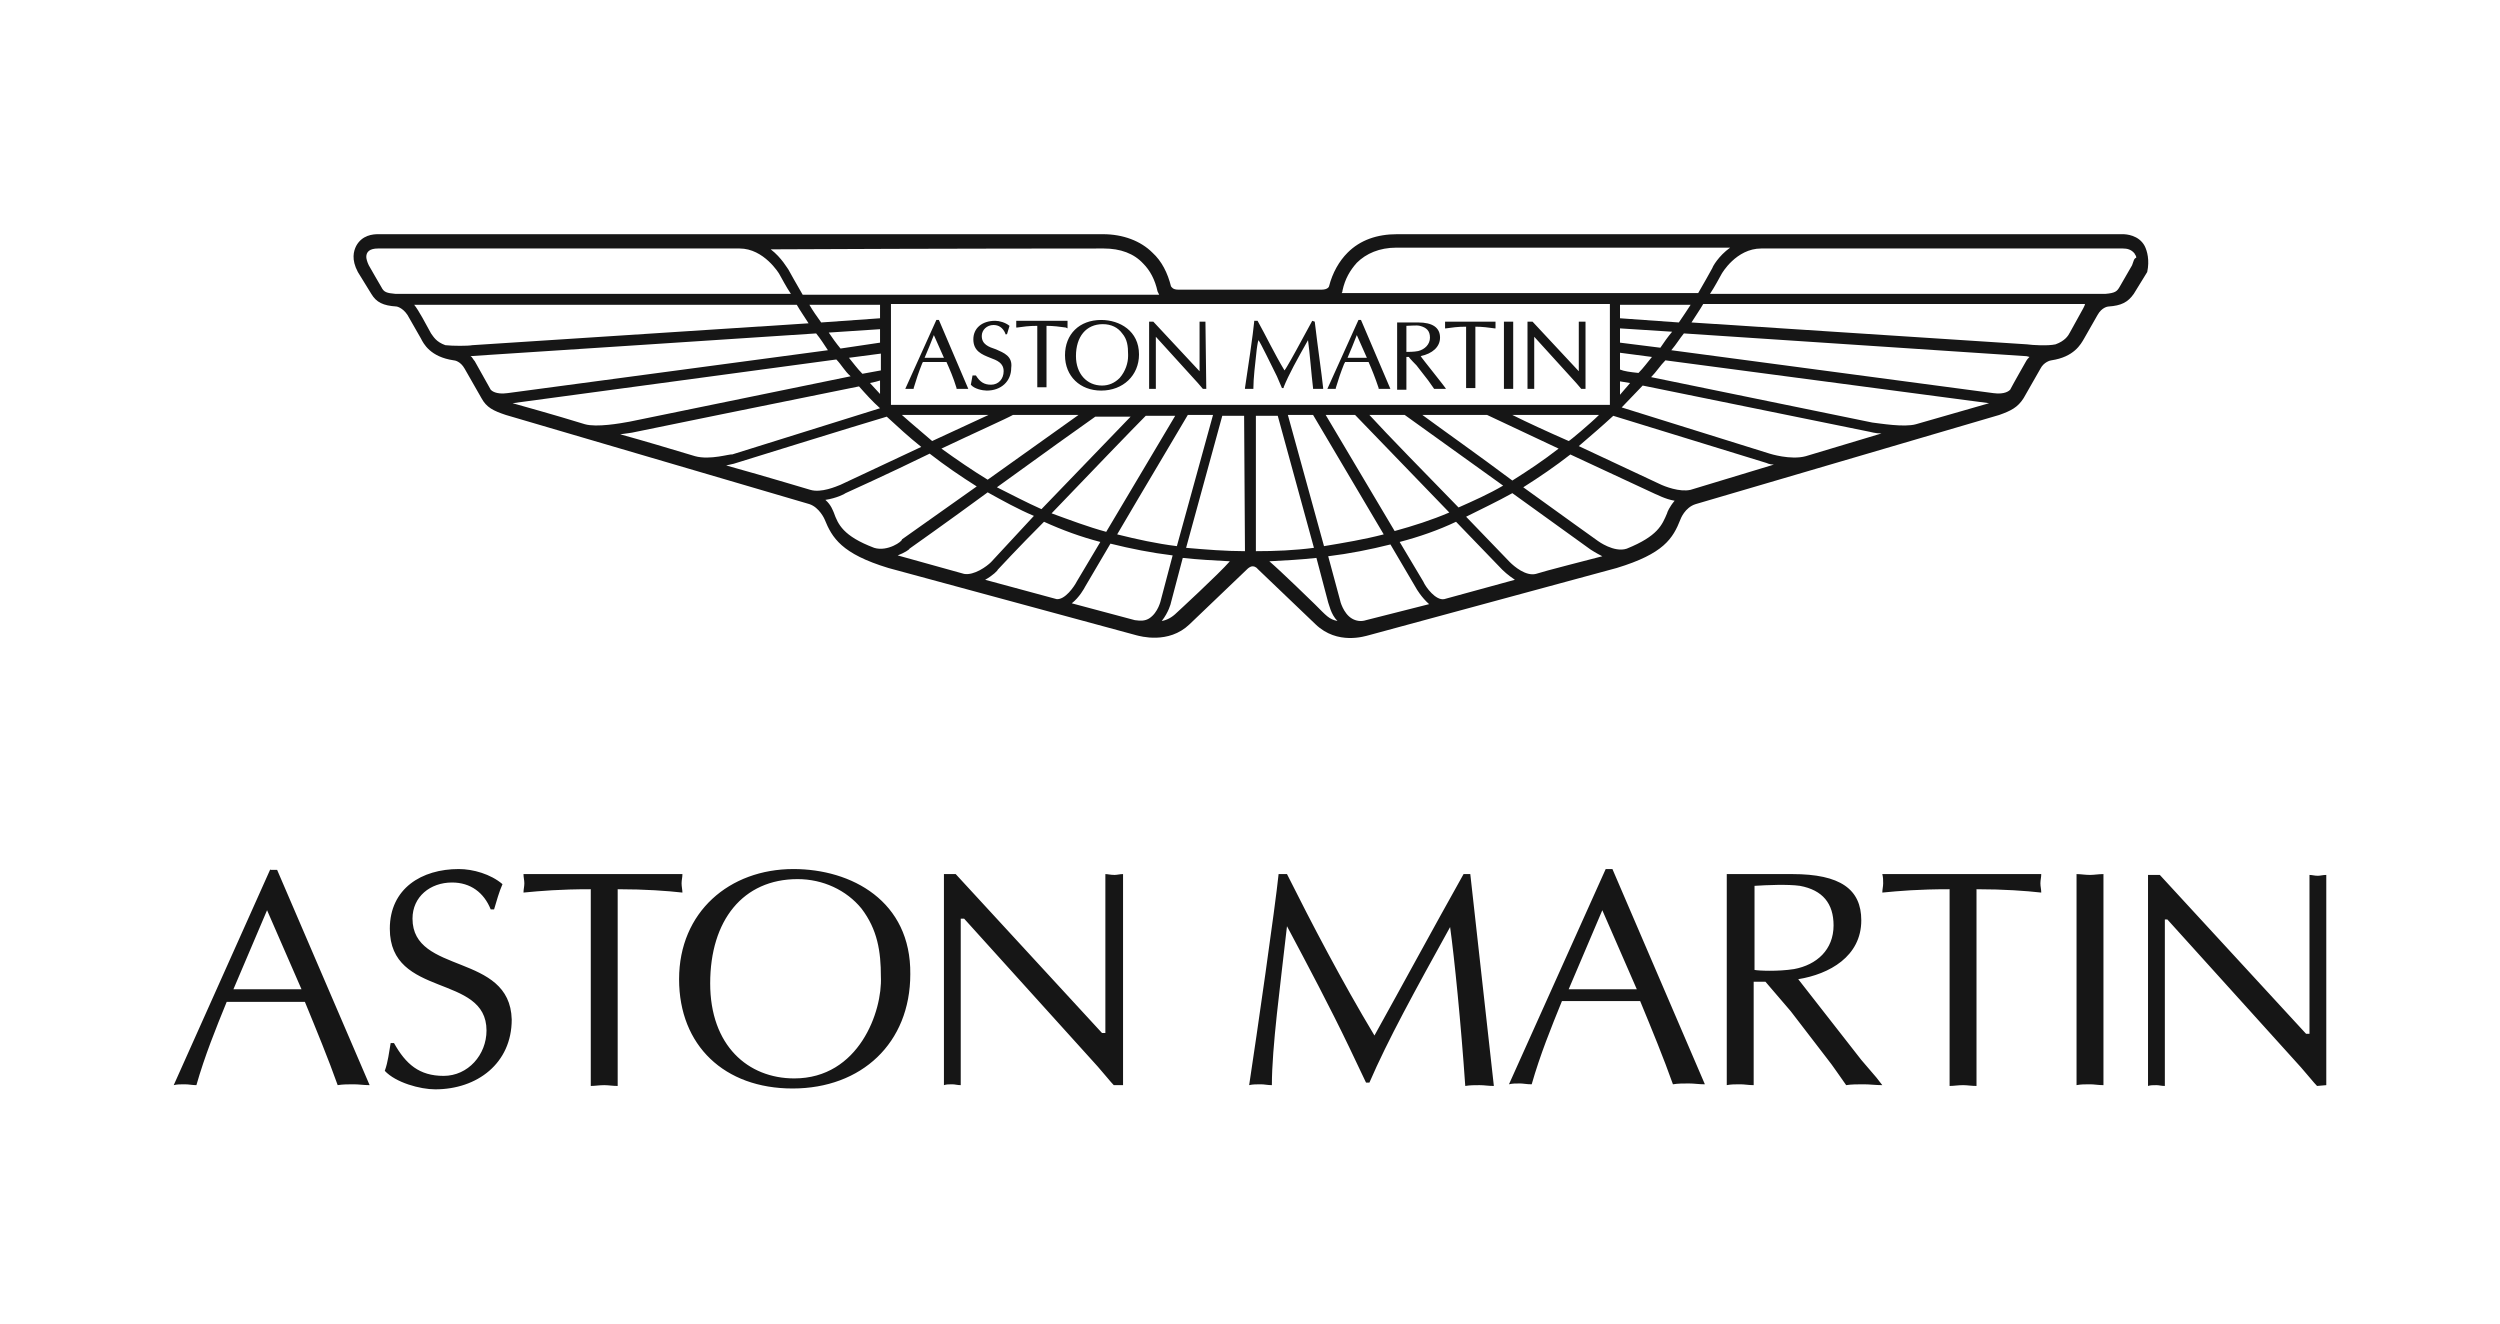
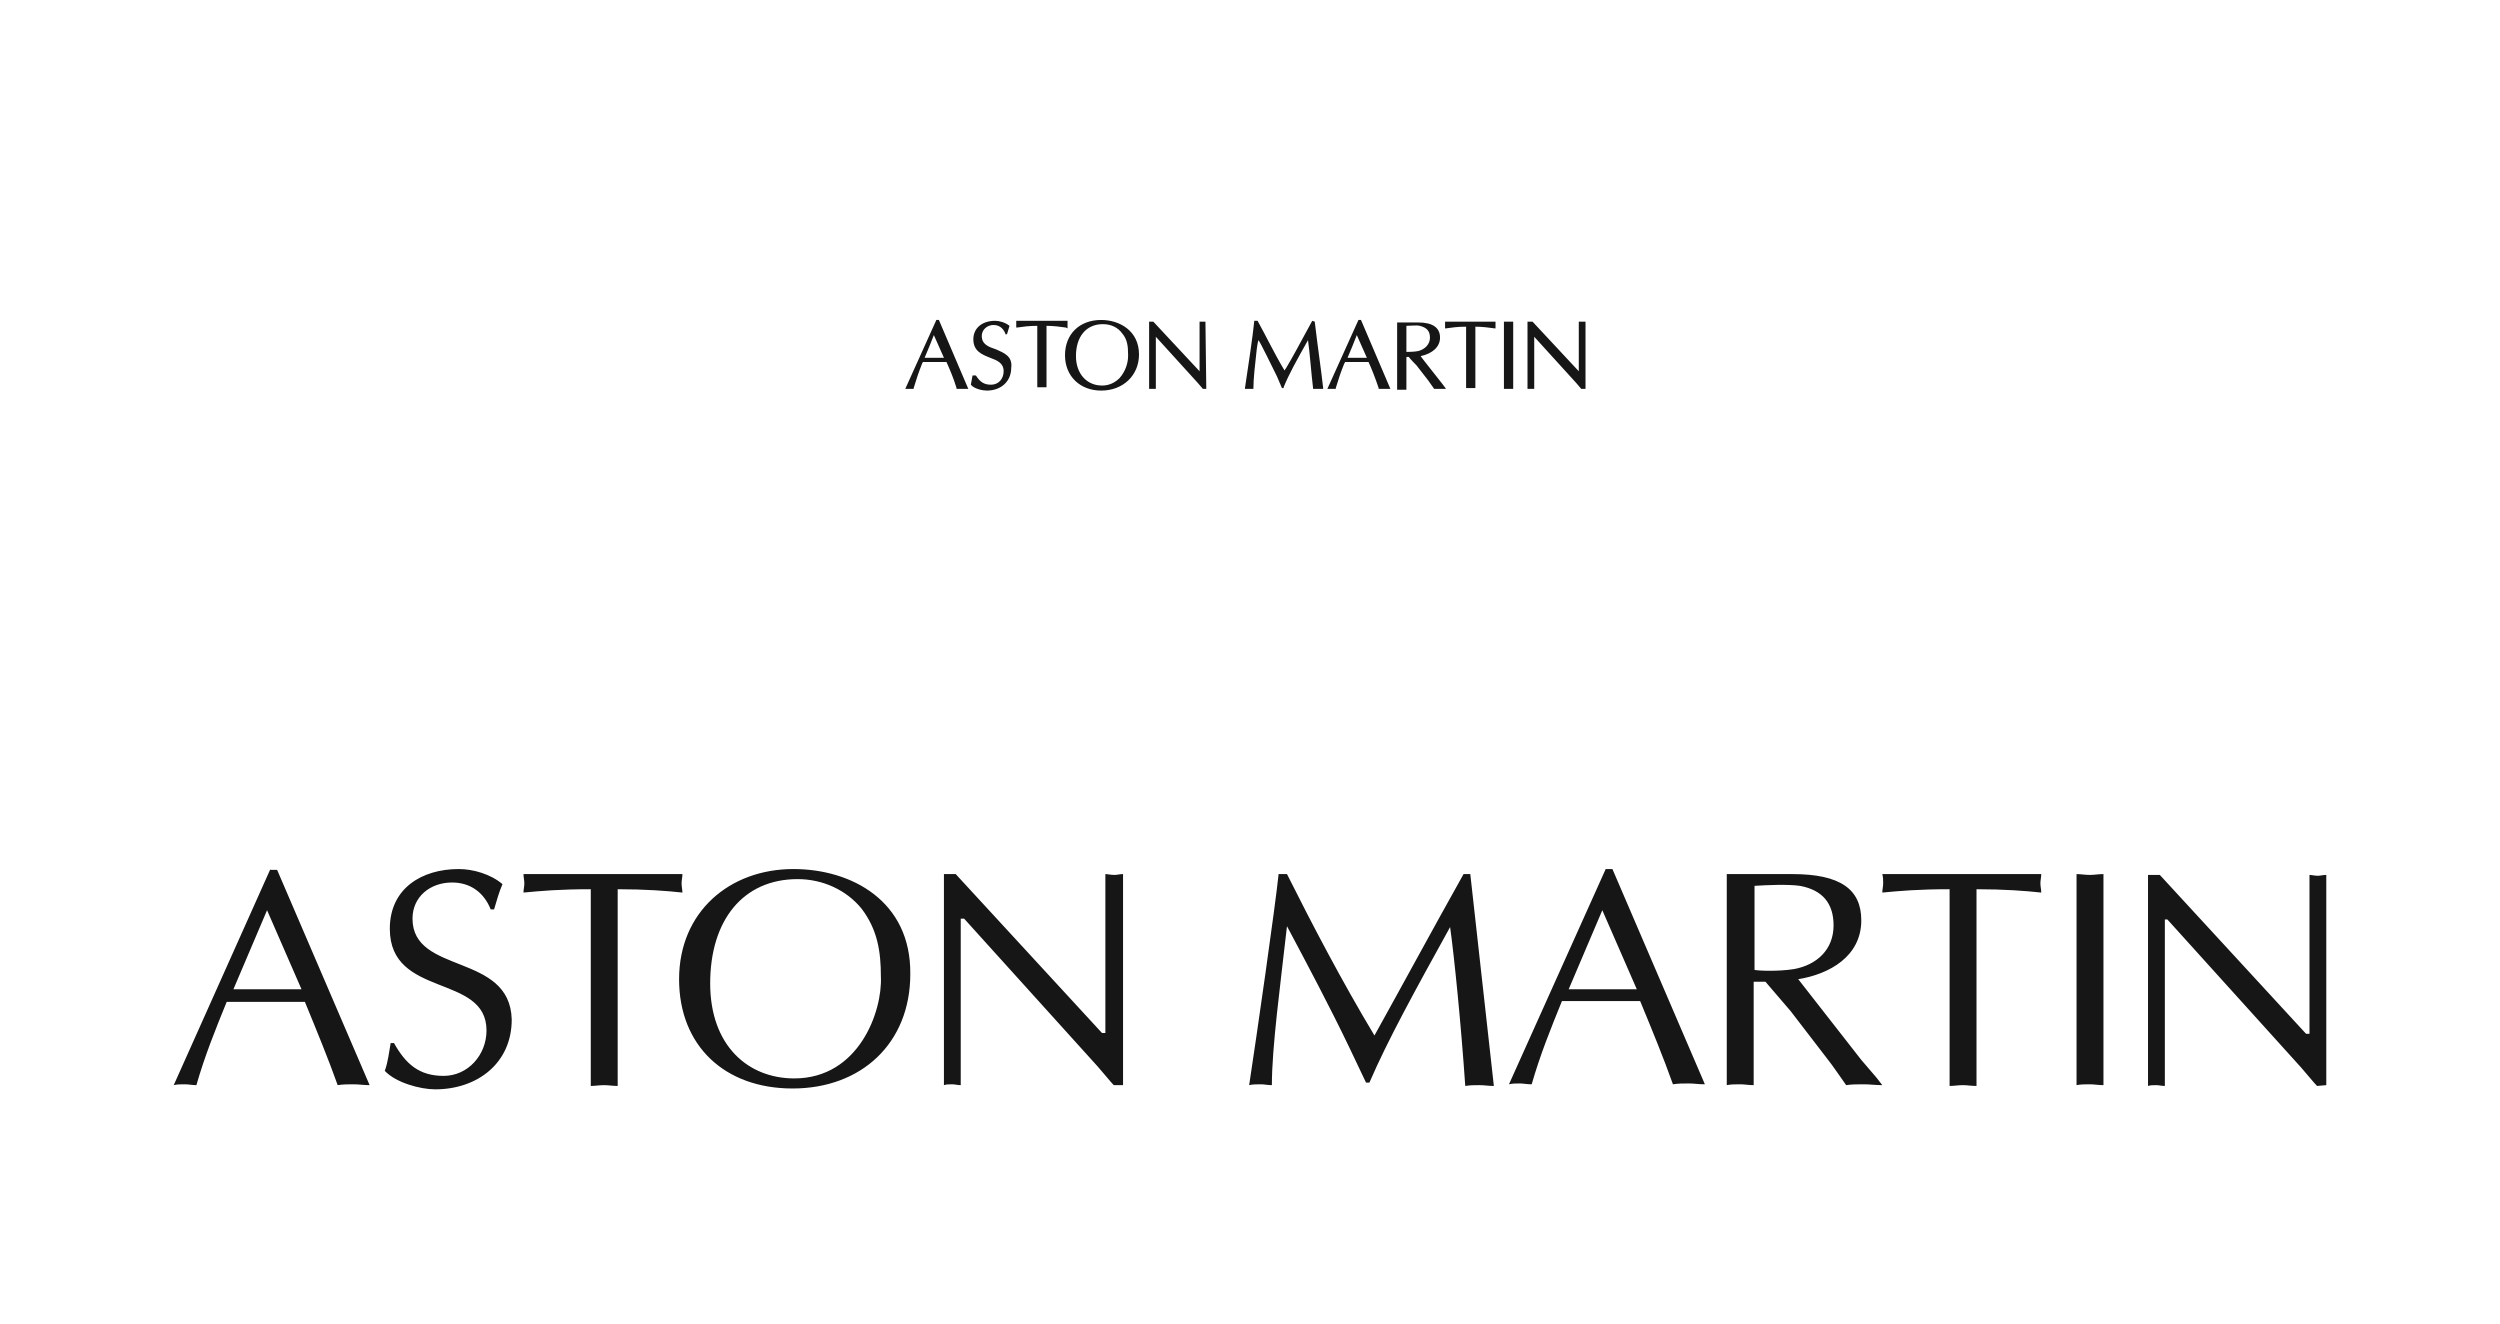
<svg xmlns="http://www.w3.org/2000/svg" width="68" height="36" viewBox="0 0 68 36" fill="none">
-   <path d="M58.335 6.69C58.175 6.393 57.832 6.37 57.741 6.37H38.003C37.454 6.37 36.996 6.53 36.654 6.873C36.425 7.102 36.242 7.422 36.15 7.788C36.15 7.788 36.127 7.879 35.944 7.879H32.056C31.896 7.879 31.873 7.811 31.851 7.788C31.759 7.422 31.599 7.102 31.347 6.873C31.027 6.553 30.547 6.37 29.998 6.37H10.283C10.146 6.37 9.848 6.393 9.688 6.69C9.62 6.827 9.551 7.056 9.734 7.399L10.1 7.994C10.237 8.223 10.42 8.314 10.786 8.337C10.786 8.337 10.946 8.36 11.083 8.566L11.449 9.206C11.518 9.343 11.701 9.709 12.341 9.801C12.364 9.801 12.524 9.824 12.639 10.029L13.096 10.83C13.233 11.082 13.416 11.173 13.759 11.287L22.016 13.712C22.29 13.803 22.428 14.123 22.428 14.123C22.633 14.627 22.885 15.061 24.166 15.45L30.913 17.28C31.004 17.302 31.782 17.531 32.354 16.982L33.932 15.473C33.932 15.473 34 15.404 34.069 15.404C34.16 15.404 34.206 15.473 34.206 15.473L35.784 16.982C36.379 17.554 37.134 17.302 37.225 17.28L43.972 15.45C45.253 15.061 45.504 14.649 45.71 14.123C45.71 14.123 45.825 13.803 46.122 13.712L54.379 11.287C54.699 11.173 54.882 11.082 55.042 10.83L55.499 10.029C55.591 9.846 55.774 9.801 55.797 9.801C56.414 9.709 56.597 9.366 56.689 9.206L57.054 8.566C57.169 8.36 57.329 8.337 57.352 8.337C57.695 8.314 57.878 8.223 58.038 7.994L58.404 7.399C58.473 7.079 58.404 6.827 58.335 6.69ZM36.516 7.902C36.585 7.582 36.722 7.353 36.905 7.148C37.157 6.896 37.523 6.736 37.98 6.736H47.06C46.74 6.965 46.579 7.262 46.579 7.285C46.465 7.491 46.351 7.697 46.191 7.971H36.493C36.516 7.948 36.516 7.902 36.516 7.902ZM44.064 10.052V9.595L44.933 9.709C44.818 9.846 44.704 10.007 44.567 10.144C44.338 10.121 44.178 10.098 44.064 10.052ZM44.338 10.418C44.247 10.533 44.155 10.624 44.064 10.738V10.373L44.338 10.418ZM44.064 9.32V8.932L45.482 9.023C45.367 9.16 45.253 9.32 45.162 9.458L44.064 9.32ZM44.064 8.657V8.291H45.985C45.893 8.428 45.779 8.611 45.665 8.771L44.064 8.657ZM30.021 6.759C30.478 6.759 30.844 6.896 31.096 7.17C31.279 7.353 31.416 7.605 31.485 7.925L31.53 8.017H21.833C21.696 7.788 21.444 7.331 21.444 7.331C21.421 7.308 21.261 7.01 20.964 6.782C25.63 6.759 30.021 6.759 30.021 6.759ZM23.457 10.167C23.32 10.029 23.205 9.869 23.091 9.732L23.96 9.618V10.075L23.457 10.167ZM23.937 10.35V10.716C23.846 10.624 23.754 10.51 23.663 10.418C23.777 10.395 23.868 10.373 23.937 10.35ZM22.862 9.48C22.748 9.343 22.633 9.183 22.542 9.046L23.937 8.954V9.32L22.862 9.48ZM23.937 8.657L22.336 8.771C22.222 8.611 22.107 8.451 22.016 8.291H23.937V8.657ZM10.763 7.994C10.512 7.971 10.443 7.948 10.374 7.811C10.374 7.811 10.054 7.262 10.031 7.216C9.986 7.125 9.963 7.033 9.963 6.988C9.963 6.85 10.054 6.759 10.283 6.759H20.117C20.781 6.759 21.192 7.445 21.192 7.445C21.284 7.605 21.375 7.788 21.513 7.994H10.763ZM12.113 9.389C11.861 9.298 11.792 9.16 11.724 9.069C11.587 8.817 11.381 8.428 11.266 8.291H21.673C21.764 8.451 21.879 8.611 21.993 8.794L12.845 9.389C12.73 9.412 12.319 9.412 12.113 9.389ZM13.805 10.693C13.485 10.738 13.37 10.624 13.348 10.601L12.913 9.824C12.867 9.778 12.845 9.709 12.799 9.686C12.845 9.686 22.199 9.069 22.199 9.069C22.313 9.206 22.428 9.389 22.519 9.526L13.805 10.693ZM15.909 11.539C15.017 11.264 14.262 11.059 13.942 10.967L22.748 9.778C22.885 9.915 22.977 10.098 23.137 10.235L17.121 11.47C16.87 11.516 16.229 11.63 15.909 11.539ZM18.905 12.408C18.219 12.202 17.533 11.996 16.87 11.813C17.053 11.79 17.19 11.768 17.19 11.768C17.19 11.768 21.536 10.876 23.365 10.51C23.548 10.716 23.731 10.921 23.937 11.104L19.912 12.362C19.866 12.339 19.317 12.522 18.905 12.408ZM22.039 13.323C21.947 13.3 20.987 13.003 19.752 12.66C19.866 12.637 19.957 12.614 19.957 12.614C19.957 12.614 23.342 11.562 24.12 11.333C24.417 11.607 24.715 11.882 25.058 12.156L22.862 13.186C22.748 13.231 22.336 13.414 22.039 13.323ZM29.335 11.287L26.865 13.048C26.453 12.797 26.018 12.499 25.607 12.202C26.521 11.768 27.391 11.379 27.551 11.287H29.335ZM30.089 14.466C29.586 14.329 29.106 14.146 28.603 13.963C29.632 12.888 30.867 11.607 31.164 11.31H31.965L30.089 14.466ZM32.308 11.287H32.994L32.011 14.855C31.462 14.787 30.936 14.672 30.387 14.535C31.096 13.323 32.056 11.722 32.308 11.287ZM28.328 13.849C27.917 13.666 27.528 13.46 27.116 13.254C28.283 12.408 29.495 11.539 29.792 11.333H30.753L28.328 13.849ZM25.355 11.996C25.332 11.973 24.76 11.493 24.532 11.287H26.887L25.355 11.996ZM23.777 14.901C22.931 14.581 22.794 14.261 22.679 13.94C22.656 13.895 22.61 13.735 22.45 13.597C22.748 13.552 22.977 13.437 22.999 13.414C22.999 13.414 24.166 12.888 25.287 12.339C25.698 12.66 26.133 12.957 26.567 13.231L24.532 14.672C24.555 14.718 24.143 15.015 23.777 14.901ZM26.224 15.61L24.417 15.107C24.6 15.038 24.738 14.947 24.738 14.924C24.738 14.924 25.744 14.215 26.865 13.392C27.276 13.62 27.688 13.849 28.122 14.032L26.956 15.29C26.842 15.404 26.499 15.656 26.224 15.61ZM28.74 16.296L26.796 15.77C27.002 15.656 27.139 15.518 27.139 15.496C27.139 15.496 27.688 14.901 28.397 14.192C28.9 14.421 29.403 14.604 29.929 14.741L29.289 15.816C29.22 15.953 28.969 16.319 28.74 16.296ZM31.576 16.319C31.576 16.319 31.507 16.662 31.256 16.822C31.142 16.891 31.027 16.891 30.867 16.868L29.152 16.41C29.358 16.25 29.495 15.999 29.518 15.953C29.518 15.953 29.815 15.45 30.204 14.787C30.753 14.924 31.324 15.038 31.896 15.107L31.576 16.319ZM32.011 16.662C31.873 16.799 31.736 16.868 31.599 16.891C31.782 16.662 31.851 16.41 31.851 16.388L32.171 15.175C32.582 15.221 33.017 15.244 33.452 15.267C33.154 15.61 32.011 16.662 32.011 16.662ZM33.863 14.992C33.337 14.992 32.788 14.947 32.262 14.901L33.246 11.31H33.84L33.863 14.992ZM24.234 11.013V8.268H43.789V11.013H24.234ZM36.059 11.287H36.859L39.421 13.94C38.941 14.146 38.437 14.306 37.934 14.444L36.059 11.287ZM37.637 14.535C37.111 14.672 36.562 14.764 36.013 14.855L35.03 11.287H35.716L37.637 14.535ZM37.248 11.287H38.209L40.885 13.209C40.496 13.437 40.084 13.62 39.672 13.803C38.803 12.911 37.728 11.813 37.248 11.287ZM38.689 11.287H40.45L42.394 12.202C41.983 12.522 41.571 12.797 41.136 13.071C40.221 12.385 39.215 11.676 38.689 11.287ZM41.136 11.287H43.492C43.263 11.516 42.691 11.996 42.669 11.996C42.097 11.745 41.548 11.493 41.136 11.287ZM34.16 14.992V11.31H34.755L35.739 14.901C35.212 14.97 34.687 14.992 34.16 14.992ZM35.761 16.433C35.761 16.433 34.847 15.541 34.526 15.267C34.961 15.244 35.395 15.221 35.807 15.175L36.127 16.388C36.15 16.433 36.196 16.708 36.379 16.891C36.15 16.845 36.082 16.753 35.761 16.433ZM37.157 16.868C37.019 16.914 36.882 16.891 36.768 16.822C36.539 16.685 36.448 16.342 36.448 16.319L36.127 15.13C36.699 15.061 37.271 14.947 37.82 14.809L38.506 15.976C38.529 16.022 38.666 16.25 38.872 16.433L37.157 16.868ZM39.284 16.296C39.055 16.342 38.781 15.976 38.712 15.816L38.071 14.741C38.597 14.604 39.124 14.421 39.604 14.192L40.862 15.496C40.885 15.518 40.999 15.633 41.205 15.77L39.284 16.296ZM42.097 15.518L41.777 15.61C41.502 15.679 41.182 15.404 41.068 15.29C41.068 15.29 40.564 14.764 39.878 14.055C40.29 13.849 40.724 13.643 41.136 13.414L43.263 14.947C43.263 14.947 43.4 15.038 43.583 15.13C43.126 15.244 42.097 15.518 42.097 15.518ZM45.344 13.963C45.207 14.283 45.093 14.581 44.247 14.924C43.904 15.038 43.469 14.718 43.469 14.718C43.469 14.718 42.508 14.032 41.433 13.254C41.868 12.98 42.303 12.682 42.714 12.362L45.024 13.437C45.047 13.437 45.276 13.574 45.55 13.62C45.413 13.78 45.344 13.94 45.344 13.963ZM45.985 13.323C45.688 13.392 45.276 13.231 45.139 13.163C45.139 13.163 44.064 12.66 42.943 12.134C43.263 11.859 43.583 11.585 43.881 11.31L48.043 12.591C48.043 12.591 48.135 12.637 48.249 12.637L45.985 13.323ZM49.118 12.408C48.706 12.522 48.135 12.339 48.135 12.339L44.11 11.082C44.315 10.876 44.498 10.67 44.681 10.487L50.856 11.745C50.879 11.745 50.994 11.79 51.177 11.79L49.118 12.408ZM52.114 11.539C51.794 11.63 51.131 11.516 50.925 11.493C50.925 11.493 46.808 10.647 44.91 10.258C45.047 10.121 45.162 9.938 45.299 9.801L54.104 10.967L52.114 11.539ZM55.11 9.824C55.11 9.824 54.745 10.464 54.676 10.601C54.653 10.624 54.539 10.738 54.218 10.693L45.459 9.526C45.596 9.366 45.688 9.206 45.802 9.069L55.088 9.686C55.11 9.686 55.133 9.686 55.202 9.709C55.179 9.732 55.133 9.778 55.11 9.824ZM56.666 8.383L56.3 9.046C56.254 9.137 56.162 9.275 55.911 9.366C55.705 9.412 55.293 9.389 55.133 9.366L46.008 8.771C46.122 8.588 46.237 8.428 46.328 8.268H56.712C56.712 8.291 56.689 8.337 56.666 8.383ZM57.992 7.216L57.649 7.811C57.581 7.925 57.535 7.971 57.26 7.994H46.511C46.648 7.788 46.74 7.605 46.831 7.445C46.831 7.445 47.22 6.759 47.906 6.759H57.741C57.855 6.759 57.969 6.782 58.061 6.896C58.061 6.919 58.106 6.942 58.106 7.01C58.038 7.033 58.038 7.102 57.992 7.216Z" fill="#161616" />
-   <path d="M25.538 8.703H25.469L24.623 10.578H24.852V10.555C24.92 10.327 24.989 10.121 25.08 9.892L25.103 9.846H25.744C25.835 10.052 25.927 10.258 26.018 10.555V10.578H26.338L25.538 8.703ZM25.149 9.732C25.172 9.686 25.378 9.183 25.401 9.114C25.423 9.16 25.652 9.686 25.675 9.732H25.149ZM27.093 9.503C26.887 9.435 26.704 9.366 26.704 9.137C26.704 8.977 26.841 8.84 27.024 8.84C27.162 8.84 27.276 8.909 27.345 9.069V9.092H27.39L27.459 8.863C27.345 8.771 27.184 8.726 27.07 8.726C26.704 8.726 26.475 8.932 26.475 9.229C26.475 9.549 26.704 9.641 26.933 9.732C27.116 9.801 27.299 9.869 27.299 10.098C27.299 10.304 27.162 10.464 26.956 10.464C26.773 10.464 26.658 10.395 26.544 10.212H26.453L26.407 10.464C26.498 10.578 26.727 10.624 26.841 10.624C27.23 10.624 27.505 10.372 27.505 10.007C27.55 9.686 27.299 9.595 27.093 9.503ZM29.037 8.932V8.726H27.642V8.909H27.665C27.825 8.886 27.985 8.863 28.214 8.863V10.533H28.465V8.863C28.648 8.863 28.831 8.886 28.991 8.909L29.037 8.932ZM29.952 8.703C29.357 8.703 28.968 9.092 28.968 9.663C28.968 10.235 29.38 10.624 29.952 10.624C30.547 10.624 30.981 10.212 30.981 9.641C30.981 9 30.455 8.703 29.952 8.703ZM30.455 10.281C30.318 10.418 30.158 10.487 29.975 10.487C29.563 10.487 29.266 10.167 29.266 9.686C29.266 9.16 29.54 8.817 29.998 8.817C30.226 8.817 30.409 8.909 30.524 9.069C30.661 9.229 30.684 9.412 30.684 9.641V9.686C30.684 9.869 30.615 10.098 30.455 10.281ZM32.788 8.749H32.628V10.098C32.605 10.075 31.37 8.749 31.37 8.749H31.256V10.578H31.439V9.16C31.461 9.183 32.582 10.418 32.582 10.418L32.719 10.578H32.811L32.788 8.749ZM35.761 8.749L35.693 8.726L35.258 9.526C35.258 9.526 34.983 10.029 34.938 10.075C34.663 9.618 34.435 9.137 34.206 8.726H34.114V8.749C34.092 9.023 33.931 10.121 33.863 10.555V10.578H34.092V10.555C34.092 10.304 34.137 9.915 34.183 9.503C34.183 9.503 34.206 9.32 34.229 9.252C34.275 9.297 34.595 9.961 34.732 10.235L34.869 10.555H34.915V10.533C35.052 10.19 35.281 9.778 35.578 9.252C35.624 9.572 35.67 10.19 35.715 10.555V10.578H35.99V10.555C35.944 10.121 35.853 9.526 35.761 8.749ZM37.019 8.703H36.95L36.104 10.578H36.333V10.555C36.401 10.327 36.47 10.121 36.562 9.892C36.562 9.892 36.584 9.869 36.584 9.846H37.225C37.316 10.052 37.408 10.281 37.499 10.555V10.578H37.819L37.019 8.703ZM36.653 9.732C36.676 9.686 36.882 9.183 36.905 9.114C36.928 9.16 37.156 9.686 37.179 9.732H36.653ZM38.643 9.686C38.963 9.618 39.169 9.435 39.169 9.183C39.169 8.909 38.963 8.771 38.574 8.771H38.002V10.601H38.254V9.709H38.323C38.323 9.732 38.529 9.938 38.529 9.938L38.849 10.35L39.009 10.578H39.329C39.352 10.578 38.643 9.709 38.643 9.686ZM38.254 9.572V8.863C38.368 8.863 38.529 8.84 38.62 8.863C38.803 8.909 38.895 9 38.895 9.183C38.895 9.366 38.757 9.503 38.574 9.549C38.46 9.572 38.3 9.572 38.254 9.572ZM40.678 8.749H39.306V8.932H39.329C39.489 8.909 39.649 8.886 39.878 8.886V10.555H40.13V8.886C40.312 8.886 40.495 8.909 40.656 8.932H40.678V8.749ZM40.907 8.749H41.159V10.578H40.907V8.749ZM42.943 10.098C42.92 10.075 41.685 8.749 41.685 8.749H41.548V10.578H41.731V9.16C41.753 9.183 42.874 10.418 42.874 10.418L43.011 10.578H43.126V8.749H42.943V10.098ZM21.581 23.638C19.843 23.638 18.471 24.804 18.471 26.634C18.471 28.441 19.706 29.607 21.558 29.607C23.433 29.607 24.76 28.372 24.76 26.497C24.783 24.507 23.159 23.638 21.581 23.638ZM21.604 29.333C20.346 29.333 19.317 28.441 19.317 26.748C19.317 25.033 20.209 23.912 21.695 23.912C22.381 23.912 23.022 24.209 23.433 24.713C23.868 25.285 23.96 25.879 23.96 26.565C24.005 27.503 23.365 29.333 21.604 29.333ZM18.539 24.027C18.539 23.935 18.562 23.866 18.562 23.775H14.239C14.239 23.866 14.262 23.935 14.262 24.027C14.262 24.118 14.239 24.187 14.239 24.278C14.72 24.232 15.223 24.187 16.069 24.187V29.538C16.183 29.538 16.298 29.516 16.435 29.516C16.549 29.516 16.664 29.538 16.801 29.538V24.187C17.556 24.187 18.15 24.232 18.562 24.278C18.562 24.209 18.539 24.118 18.539 24.027ZM11.22 24.987C11.22 24.392 11.701 24.004 12.295 24.004C12.798 24.004 13.164 24.278 13.347 24.735H13.439C13.507 24.507 13.576 24.255 13.668 24.049C13.347 23.775 12.867 23.638 12.478 23.638C11.472 23.638 10.603 24.164 10.603 25.262C10.603 27.16 13.233 26.474 13.233 28.029C13.233 28.692 12.73 29.264 12.066 29.264C11.403 29.264 11.037 28.944 10.717 28.372H10.626C10.58 28.624 10.557 28.875 10.466 29.127C10.763 29.447 11.426 29.63 11.838 29.63C12.981 29.63 13.919 28.921 13.919 27.732C13.873 25.902 11.22 26.52 11.22 24.987ZM30.066 23.775V28.098H29.975L25.995 23.775H25.675V29.516C25.744 29.493 25.812 29.493 25.904 29.493C25.972 29.493 26.041 29.516 26.132 29.516V24.987H26.224L29.86 29.012C30.043 29.218 30.203 29.424 30.295 29.516H30.547V23.775C30.455 23.775 30.386 23.798 30.318 23.798C30.203 23.798 30.135 23.775 30.066 23.775ZM7.355 23.638L4.725 29.516C4.816 29.493 4.908 29.493 5.022 29.493C5.137 29.493 5.228 29.516 5.342 29.516C5.571 28.715 5.868 27.983 6.166 27.251H8.293C8.613 28.029 8.933 28.807 9.185 29.516C9.322 29.493 9.482 29.493 9.619 29.493C9.757 29.493 9.894 29.516 10.054 29.516L7.538 23.661H7.355V23.638ZM6.349 26.908L7.264 24.758L8.201 26.908H6.349ZM56.482 23.775V29.516C56.597 29.493 56.711 29.493 56.849 29.493C56.963 29.493 57.077 29.516 57.214 29.516V23.775C57.077 23.775 56.963 23.798 56.849 23.798C56.711 23.798 56.597 23.775 56.482 23.775ZM51.199 23.775C51.222 23.866 51.222 23.935 51.222 24.027C51.222 24.118 51.199 24.187 51.199 24.278C51.679 24.232 52.183 24.187 53.029 24.187V29.538C53.143 29.538 53.258 29.516 53.395 29.516C53.509 29.516 53.623 29.538 53.761 29.538V24.187C54.516 24.187 55.11 24.232 55.522 24.278C55.522 24.187 55.499 24.118 55.499 24.027C55.499 23.935 55.522 23.866 55.522 23.775H51.199ZM50.627 28.829L48.912 26.634C49.758 26.497 50.627 26.016 50.627 25.033C50.627 24.187 50.056 23.775 48.752 23.775H46.968V29.516C47.082 29.493 47.197 29.493 47.334 29.493C47.449 29.493 47.563 29.516 47.7 29.516V26.703H48.02L48.706 27.503L49.69 28.784C49.873 29.012 50.033 29.264 50.216 29.516C50.353 29.493 50.536 29.493 50.696 29.493C50.856 29.493 51.016 29.516 51.199 29.516L51.039 29.31L50.627 28.829ZM47.723 26.382V24.095C48.066 24.072 48.638 24.049 48.958 24.095C49.575 24.209 49.873 24.575 49.873 25.17C49.873 25.833 49.415 26.245 48.798 26.359C48.363 26.428 47.837 26.405 47.723 26.382ZM39.992 23.775H39.809C38.963 25.285 38.185 26.725 37.385 28.166C36.493 26.68 35.67 25.102 35.006 23.775H34.778C34.686 24.667 34.183 28.166 33.977 29.516C34.069 29.493 34.183 29.493 34.297 29.493C34.389 29.493 34.48 29.516 34.595 29.516C34.595 28.486 34.823 26.817 35.006 25.193C35.578 26.268 36.173 27.389 36.699 28.486L37.156 29.447H37.248C37.751 28.281 38.483 26.954 39.443 25.216C39.558 26.039 39.741 27.869 39.855 29.538C39.992 29.516 40.107 29.516 40.244 29.516C40.381 29.516 40.473 29.538 40.633 29.538C40.45 27.915 40.221 25.856 39.992 23.775ZM63.275 29.516V23.798C63.184 23.798 63.115 23.821 63.047 23.821C62.955 23.821 62.886 23.798 62.818 23.798V28.12H62.726L58.747 23.798H58.426V29.538C58.495 29.516 58.564 29.516 58.655 29.516C58.724 29.516 58.793 29.538 58.884 29.538V25.01H58.953L62.589 29.035C62.772 29.241 62.932 29.447 63.024 29.538L63.275 29.516ZM43.675 23.638L41.044 29.493C41.136 29.47 41.227 29.47 41.342 29.47C41.433 29.47 41.525 29.493 41.662 29.493C41.891 28.692 42.188 27.96 42.485 27.229H44.612C44.933 28.006 45.253 28.784 45.504 29.493C45.641 29.47 45.779 29.47 45.939 29.47C46.076 29.47 46.213 29.493 46.373 29.493L43.858 23.638H43.675ZM42.668 26.908L43.583 24.758L44.521 26.908H42.668Z" fill="#161616" />
+   <path d="M25.538 8.703H25.469L24.623 10.578H24.852V10.555C24.92 10.327 24.989 10.121 25.08 9.892L25.103 9.846H25.744C25.835 10.052 25.927 10.258 26.018 10.555V10.578H26.338L25.538 8.703ZM25.149 9.732C25.172 9.686 25.378 9.183 25.401 9.114C25.423 9.16 25.652 9.686 25.675 9.732H25.149ZM27.093 9.503C26.887 9.435 26.704 9.366 26.704 9.137C26.704 8.977 26.841 8.84 27.024 8.84C27.162 8.84 27.276 8.909 27.345 9.069V9.092H27.39L27.459 8.863C27.345 8.771 27.184 8.726 27.07 8.726C26.704 8.726 26.475 8.932 26.475 9.229C26.475 9.549 26.704 9.641 26.933 9.732C27.116 9.801 27.299 9.869 27.299 10.098C27.299 10.304 27.162 10.464 26.956 10.464C26.773 10.464 26.658 10.395 26.544 10.212H26.453L26.407 10.464C26.498 10.578 26.727 10.624 26.841 10.624C27.23 10.624 27.505 10.372 27.505 10.007C27.55 9.686 27.299 9.595 27.093 9.503ZM29.037 8.932V8.726H27.642V8.909H27.665C27.825 8.886 27.985 8.863 28.214 8.863V10.533H28.465V8.863C28.648 8.863 28.831 8.886 28.991 8.909L29.037 8.932ZM29.952 8.703C29.357 8.703 28.968 9.092 28.968 9.663C28.968 10.235 29.38 10.624 29.952 10.624C30.547 10.624 30.981 10.212 30.981 9.641C30.981 9 30.455 8.703 29.952 8.703ZM30.455 10.281C30.318 10.418 30.158 10.487 29.975 10.487C29.563 10.487 29.266 10.167 29.266 9.686C29.266 9.16 29.54 8.817 29.998 8.817C30.226 8.817 30.409 8.909 30.524 9.069C30.661 9.229 30.684 9.412 30.684 9.641V9.686C30.684 9.869 30.615 10.098 30.455 10.281ZM32.788 8.749H32.628V10.098C32.605 10.075 31.37 8.749 31.37 8.749H31.256V10.578H31.439V9.16C31.461 9.183 32.582 10.418 32.582 10.418L32.719 10.578H32.811L32.788 8.749ZM35.761 8.749L35.693 8.726L35.258 9.526C35.258 9.526 34.983 10.029 34.938 10.075C34.663 9.618 34.435 9.137 34.206 8.726H34.114V8.749C34.092 9.023 33.931 10.121 33.863 10.555V10.578H34.092C34.092 10.304 34.137 9.915 34.183 9.503C34.183 9.503 34.206 9.32 34.229 9.252C34.275 9.297 34.595 9.961 34.732 10.235L34.869 10.555H34.915V10.533C35.052 10.19 35.281 9.778 35.578 9.252C35.624 9.572 35.67 10.19 35.715 10.555V10.578H35.99V10.555C35.944 10.121 35.853 9.526 35.761 8.749ZM37.019 8.703H36.95L36.104 10.578H36.333V10.555C36.401 10.327 36.47 10.121 36.562 9.892C36.562 9.892 36.584 9.869 36.584 9.846H37.225C37.316 10.052 37.408 10.281 37.499 10.555V10.578H37.819L37.019 8.703ZM36.653 9.732C36.676 9.686 36.882 9.183 36.905 9.114C36.928 9.16 37.156 9.686 37.179 9.732H36.653ZM38.643 9.686C38.963 9.618 39.169 9.435 39.169 9.183C39.169 8.909 38.963 8.771 38.574 8.771H38.002V10.601H38.254V9.709H38.323C38.323 9.732 38.529 9.938 38.529 9.938L38.849 10.35L39.009 10.578H39.329C39.352 10.578 38.643 9.709 38.643 9.686ZM38.254 9.572V8.863C38.368 8.863 38.529 8.84 38.62 8.863C38.803 8.909 38.895 9 38.895 9.183C38.895 9.366 38.757 9.503 38.574 9.549C38.46 9.572 38.3 9.572 38.254 9.572ZM40.678 8.749H39.306V8.932H39.329C39.489 8.909 39.649 8.886 39.878 8.886V10.555H40.13V8.886C40.312 8.886 40.495 8.909 40.656 8.932H40.678V8.749ZM40.907 8.749H41.159V10.578H40.907V8.749ZM42.943 10.098C42.92 10.075 41.685 8.749 41.685 8.749H41.548V10.578H41.731V9.16C41.753 9.183 42.874 10.418 42.874 10.418L43.011 10.578H43.126V8.749H42.943V10.098ZM21.581 23.638C19.843 23.638 18.471 24.804 18.471 26.634C18.471 28.441 19.706 29.607 21.558 29.607C23.433 29.607 24.76 28.372 24.76 26.497C24.783 24.507 23.159 23.638 21.581 23.638ZM21.604 29.333C20.346 29.333 19.317 28.441 19.317 26.748C19.317 25.033 20.209 23.912 21.695 23.912C22.381 23.912 23.022 24.209 23.433 24.713C23.868 25.285 23.96 25.879 23.96 26.565C24.005 27.503 23.365 29.333 21.604 29.333ZM18.539 24.027C18.539 23.935 18.562 23.866 18.562 23.775H14.239C14.239 23.866 14.262 23.935 14.262 24.027C14.262 24.118 14.239 24.187 14.239 24.278C14.72 24.232 15.223 24.187 16.069 24.187V29.538C16.183 29.538 16.298 29.516 16.435 29.516C16.549 29.516 16.664 29.538 16.801 29.538V24.187C17.556 24.187 18.15 24.232 18.562 24.278C18.562 24.209 18.539 24.118 18.539 24.027ZM11.22 24.987C11.22 24.392 11.701 24.004 12.295 24.004C12.798 24.004 13.164 24.278 13.347 24.735H13.439C13.507 24.507 13.576 24.255 13.668 24.049C13.347 23.775 12.867 23.638 12.478 23.638C11.472 23.638 10.603 24.164 10.603 25.262C10.603 27.16 13.233 26.474 13.233 28.029C13.233 28.692 12.73 29.264 12.066 29.264C11.403 29.264 11.037 28.944 10.717 28.372H10.626C10.58 28.624 10.557 28.875 10.466 29.127C10.763 29.447 11.426 29.63 11.838 29.63C12.981 29.63 13.919 28.921 13.919 27.732C13.873 25.902 11.22 26.52 11.22 24.987ZM30.066 23.775V28.098H29.975L25.995 23.775H25.675V29.516C25.744 29.493 25.812 29.493 25.904 29.493C25.972 29.493 26.041 29.516 26.132 29.516V24.987H26.224L29.86 29.012C30.043 29.218 30.203 29.424 30.295 29.516H30.547V23.775C30.455 23.775 30.386 23.798 30.318 23.798C30.203 23.798 30.135 23.775 30.066 23.775ZM7.355 23.638L4.725 29.516C4.816 29.493 4.908 29.493 5.022 29.493C5.137 29.493 5.228 29.516 5.342 29.516C5.571 28.715 5.868 27.983 6.166 27.251H8.293C8.613 28.029 8.933 28.807 9.185 29.516C9.322 29.493 9.482 29.493 9.619 29.493C9.757 29.493 9.894 29.516 10.054 29.516L7.538 23.661H7.355V23.638ZM6.349 26.908L7.264 24.758L8.201 26.908H6.349ZM56.482 23.775V29.516C56.597 29.493 56.711 29.493 56.849 29.493C56.963 29.493 57.077 29.516 57.214 29.516V23.775C57.077 23.775 56.963 23.798 56.849 23.798C56.711 23.798 56.597 23.775 56.482 23.775ZM51.199 23.775C51.222 23.866 51.222 23.935 51.222 24.027C51.222 24.118 51.199 24.187 51.199 24.278C51.679 24.232 52.183 24.187 53.029 24.187V29.538C53.143 29.538 53.258 29.516 53.395 29.516C53.509 29.516 53.623 29.538 53.761 29.538V24.187C54.516 24.187 55.11 24.232 55.522 24.278C55.522 24.187 55.499 24.118 55.499 24.027C55.499 23.935 55.522 23.866 55.522 23.775H51.199ZM50.627 28.829L48.912 26.634C49.758 26.497 50.627 26.016 50.627 25.033C50.627 24.187 50.056 23.775 48.752 23.775H46.968V29.516C47.082 29.493 47.197 29.493 47.334 29.493C47.449 29.493 47.563 29.516 47.7 29.516V26.703H48.02L48.706 27.503L49.69 28.784C49.873 29.012 50.033 29.264 50.216 29.516C50.353 29.493 50.536 29.493 50.696 29.493C50.856 29.493 51.016 29.516 51.199 29.516L51.039 29.31L50.627 28.829ZM47.723 26.382V24.095C48.066 24.072 48.638 24.049 48.958 24.095C49.575 24.209 49.873 24.575 49.873 25.17C49.873 25.833 49.415 26.245 48.798 26.359C48.363 26.428 47.837 26.405 47.723 26.382ZM39.992 23.775H39.809C38.963 25.285 38.185 26.725 37.385 28.166C36.493 26.68 35.67 25.102 35.006 23.775H34.778C34.686 24.667 34.183 28.166 33.977 29.516C34.069 29.493 34.183 29.493 34.297 29.493C34.389 29.493 34.48 29.516 34.595 29.516C34.595 28.486 34.823 26.817 35.006 25.193C35.578 26.268 36.173 27.389 36.699 28.486L37.156 29.447H37.248C37.751 28.281 38.483 26.954 39.443 25.216C39.558 26.039 39.741 27.869 39.855 29.538C39.992 29.516 40.107 29.516 40.244 29.516C40.381 29.516 40.473 29.538 40.633 29.538C40.45 27.915 40.221 25.856 39.992 23.775ZM63.275 29.516V23.798C63.184 23.798 63.115 23.821 63.047 23.821C62.955 23.821 62.886 23.798 62.818 23.798V28.12H62.726L58.747 23.798H58.426V29.538C58.495 29.516 58.564 29.516 58.655 29.516C58.724 29.516 58.793 29.538 58.884 29.538V25.01H58.953L62.589 29.035C62.772 29.241 62.932 29.447 63.024 29.538L63.275 29.516ZM43.675 23.638L41.044 29.493C41.136 29.47 41.227 29.47 41.342 29.47C41.433 29.47 41.525 29.493 41.662 29.493C41.891 28.692 42.188 27.96 42.485 27.229H44.612C44.933 28.006 45.253 28.784 45.504 29.493C45.641 29.47 45.779 29.47 45.939 29.47C46.076 29.47 46.213 29.493 46.373 29.493L43.858 23.638H43.675ZM42.668 26.908L43.583 24.758L44.521 26.908H42.668Z" fill="#161616" />
</svg>